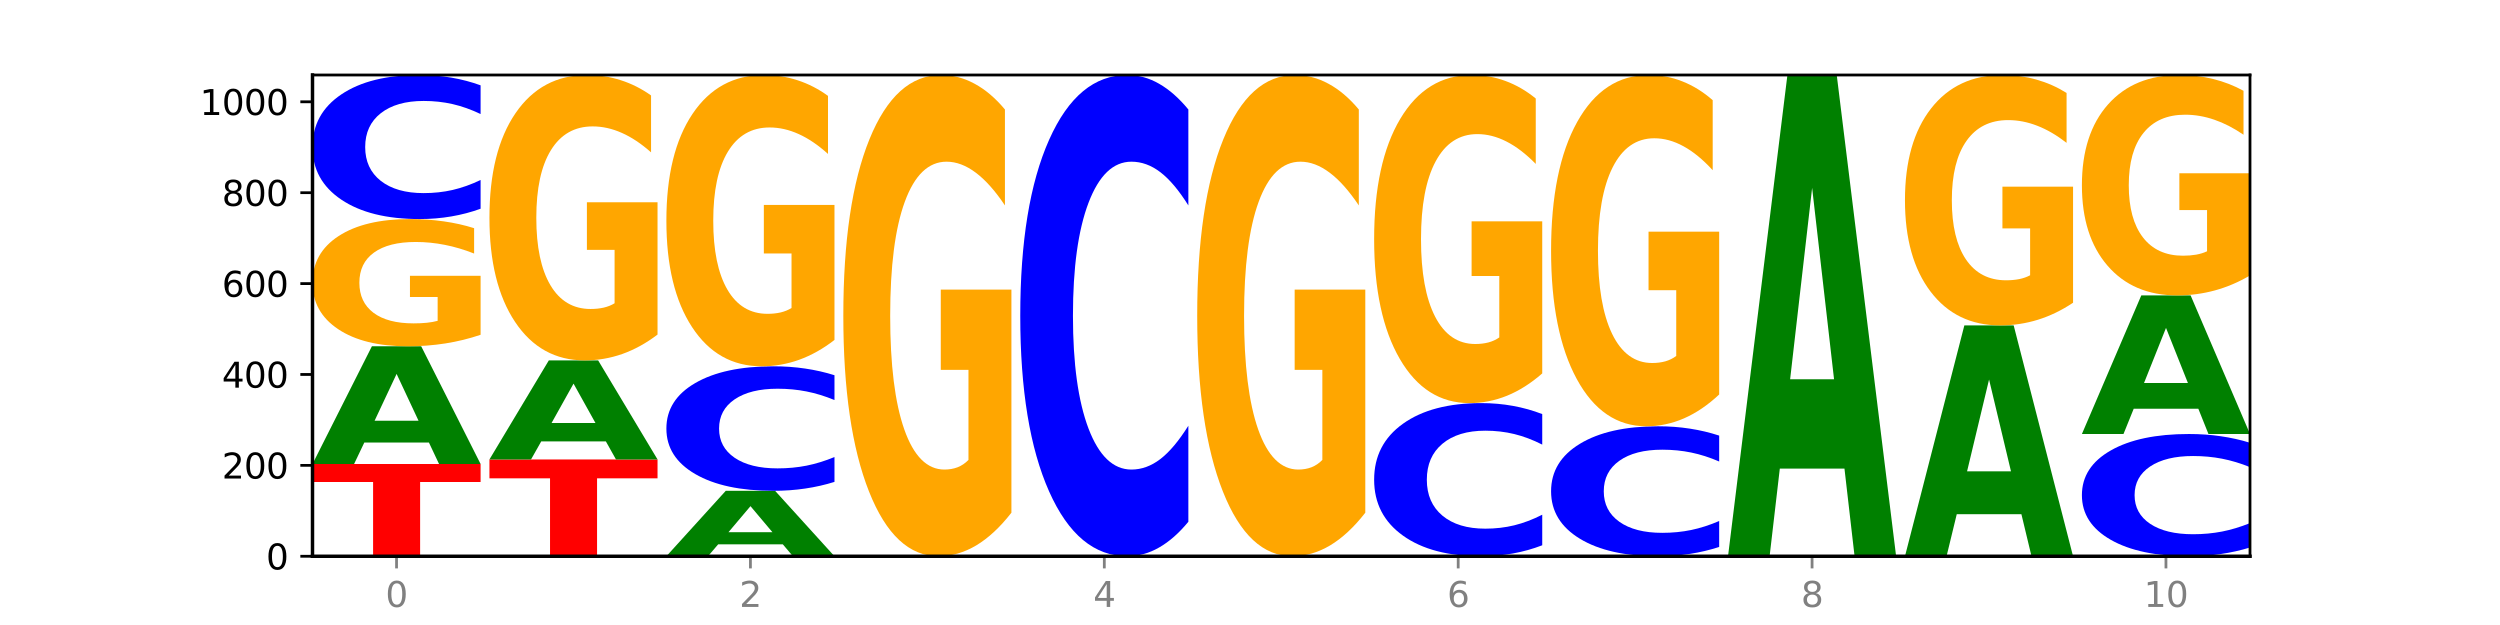
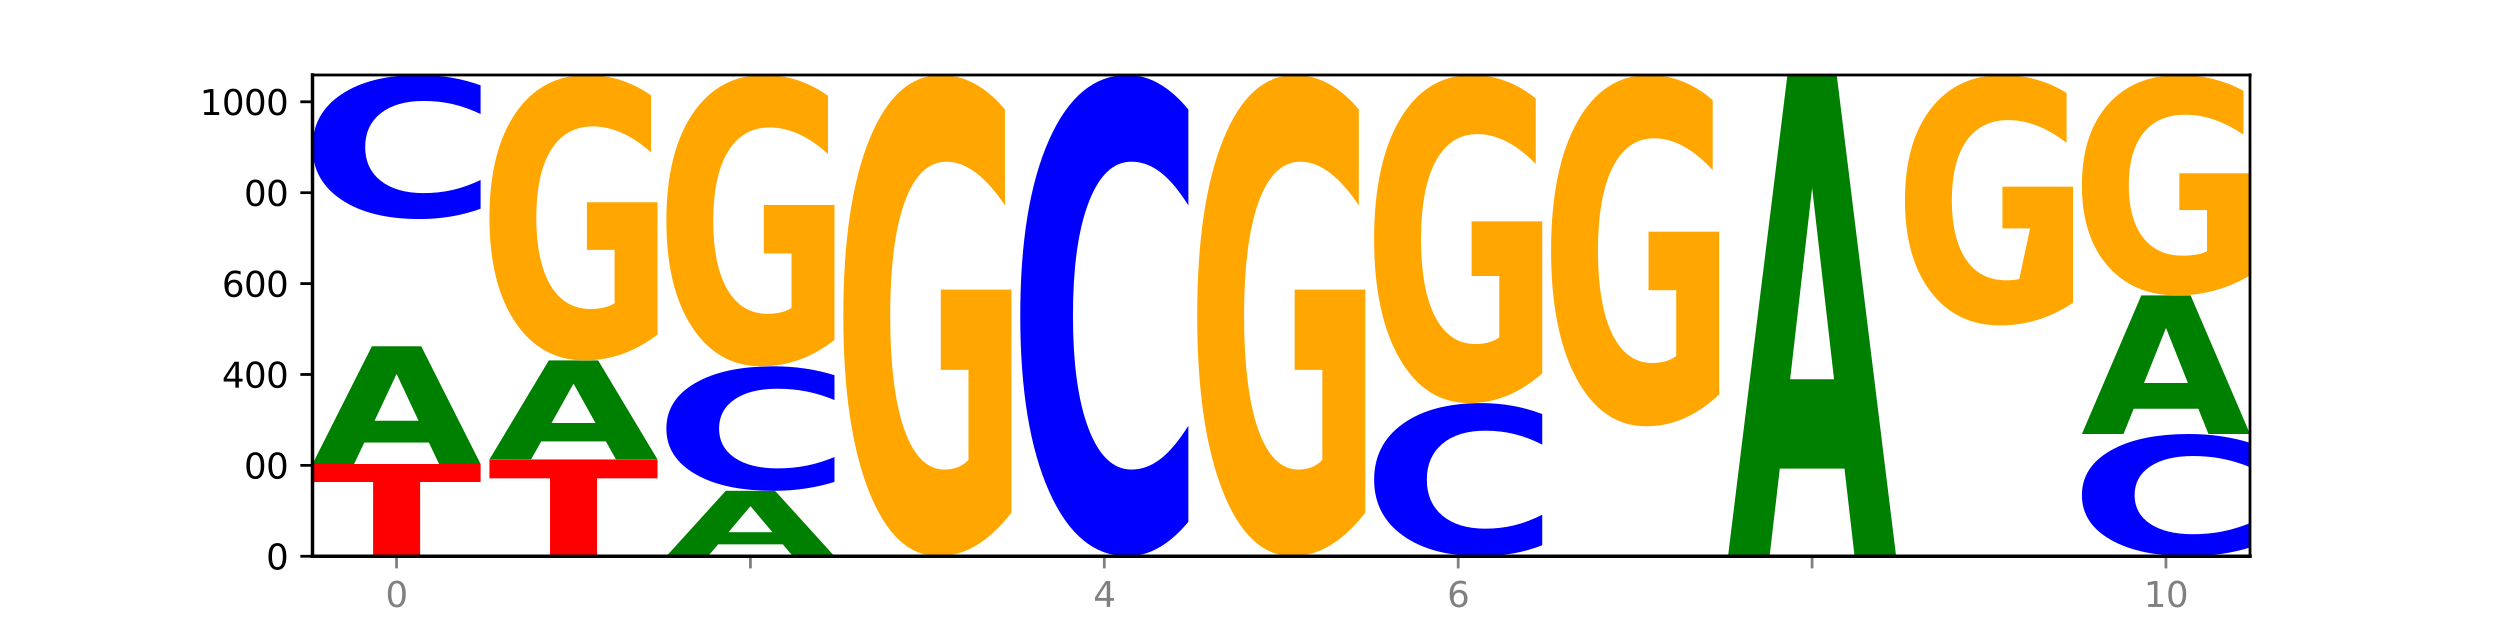
<svg xmlns="http://www.w3.org/2000/svg" xmlns:xlink="http://www.w3.org/1999/xlink" width="720pt" height="180pt" viewBox="0 0 720 180" version="1.1">
  <defs>
    <style type="text/css">*{stroke-linejoin: round; stroke-linecap: butt}</style>
  </defs>
  <g id="figure_1">
    <g id="patch_1">
      <path d="M 0 180  L 720 180  L 720 0  L 0 0  z " style="fill: #ffffff" />
    </g>
    <g id="axes_1">
      <g id="patch_2">
        <path d="M 90 160.2  L 648 160.2  L 648 21.6  L 90 21.6  z " style="fill: #ffffff" />
      </g>
      <g id="line2d_1">
        <path d="M 90 160.2  L 648 160.2  " clip-path="url(#pd6f00a961c)" style="fill: none; stroke: #000000; stroke-width: 0.5; stroke-linecap: square" />
      </g>
      <g id="patch_3">
        <path d="M 90 133.632  L 138.411 133.632  L 138.411 138.813  L 120.994 138.813  L 120.994 160.2  L 107.45 160.2  L 107.45 138.813  L 90 138.813  L 90 133.632  z " clip-path="url(#pd6f00a961c)" style="fill: #ff0000" />
      </g>
      <g id="patch_4">
        <path d="M 123.534 127.457  L 104.916 127.457  L 101.977 133.632  L 90 133.632  L 107.104 99.734  L 121.307 99.734  L 138.411 133.632  L 126.444 133.632  L 123.534 127.457  z M 107.886 121.165  L 120.535 121.165  L 114.22 107.682  L 107.886 121.165  z " clip-path="url(#pd6f00a961c)" style="fill: #008000" />
      </g>
      <g id="patch_5">
-         <path d="M 138.411 96.419  Q 133.529 98.076 128.277 98.909  Q 123.026 99.734 117.428 99.734  Q 104.777 99.734 97.389 94.799  Q 90 89.863 90 81.423  Q 90 72.884 97.519 67.986  Q 105.048 63.088 118.144 63.088  Q 123.189 63.088 127.811 63.755  Q 132.444 64.413 136.545 65.715  L 136.545 73.02  Q 132.313 71.347 128.126 70.522  Q 123.938 69.689 119.728 69.689  Q 111.938 69.689 107.717 72.732  Q 103.497 75.768 103.497 81.423  Q 103.497 87.024 107.566 90.083  Q 111.634 93.133 119.12 93.133  Q 121.16 93.133 122.907 92.959  Q 124.654 92.778 126.042 92.399  L 126.042 85.541  L 118.068 85.541  L 118.068 79.432  L 138.411 79.432  L 138.411 96.419  z " clip-path="url(#pd6f00a961c)" style="fill: #ffa600" />
-       </g>
+         </g>
      <g id="patch_6">
        <path d="M 138.411 60.115  Q 134.361 61.589 129.983 62.334  Q 125.604 63.088 120.835 63.088  Q 106.613 63.088 98.306 57.501  Q 90 51.913 90 42.357  Q 90 32.767 98.306 27.188  Q 106.613 21.6 120.835 21.6  Q 125.604 21.6 129.983 22.354  Q 134.361 23.1 138.411 24.574  L 138.411 32.844  Q 134.325 30.89 130.361 29.982  Q 126.397 29.073 122.018 29.073  Q 114.163 29.073 109.662 32.613  Q 105.173 36.144 105.173 42.357  Q 105.173 48.545 109.662 52.084  Q 114.163 55.615 122.018 55.615  Q 126.397 55.615 130.361 54.707  Q 134.325 53.79 138.411 51.836  L 138.411 60.115  z " clip-path="url(#pd6f00a961c)" style="fill: #0000ff" />
      </g>
      <g id="patch_7">
        <path d="M 140.959 132.323  L 189.37 132.323  L 189.37 137.76  L 171.953 137.76  L 171.953 160.2  L 158.409 160.2  L 158.409 137.76  L 140.959 137.76  L 140.959 132.323  z " clip-path="url(#pd6f00a961c)" style="fill: #ff0000" />
      </g>
      <g id="patch_8">
        <path d="M 174.493 127.125  L 155.875 127.125  L 152.935 132.323  L 140.959 132.323  L 158.063 103.792  L 172.266 103.792  L 189.37 132.323  L 177.403 132.323  L 174.493 127.125  z M 158.845 121.83  L 171.494 121.83  L 165.179 110.481  L 158.845 121.83  z " clip-path="url(#pd6f00a961c)" style="fill: #008000" />
      </g>
      <g id="patch_9">
        <path d="M 189.37 96.355  Q 184.488 100.073 179.236 101.941  Q 173.985 103.792 168.387 103.792  Q 155.736 103.792 148.347 92.722  Q 140.959 81.652 140.959 62.721  Q 140.959 43.57 148.478 32.585  Q 156.007 21.6 169.103 21.6  Q 174.148 21.6 178.77 23.094  Q 183.403 24.571 187.504 27.491  L 187.504 43.875  Q 183.272 40.123 179.084 38.273  Q 174.896 36.405 170.687 36.405  Q 162.897 36.405 158.676 43.23  Q 154.456 50.038 154.456 62.721  Q 154.456 75.285 158.524 82.144  Q 162.593 88.987 170.079 88.987  Q 172.119 88.987 173.866 88.596  Q 175.613 88.189 177.001 87.34  L 177.001 71.957  L 169.027 71.957  L 169.027 58.256  L 189.37 58.256  L 189.37 96.355  z " clip-path="url(#pd6f00a961c)" style="fill: #ffa600" />
      </g>
      <g id="patch_10">
        <path d="M 225.452 156.767  L 206.834 156.767  L 203.894 160.2  L 191.918 160.2  L 209.021 141.354  L 223.225 141.354  L 240.329 160.2  L 228.362 160.2  L 225.452 156.767  z M 209.803 153.269  L 222.453 153.269  L 216.138 145.772  L 209.803 153.269  z " clip-path="url(#pd6f00a961c)" style="fill: #008000" />
      </g>
      <g id="patch_11">
        <path d="M 240.329 138.783  Q 236.279 140.057 231.9 140.702  Q 227.522 141.354 222.753 141.354  Q 208.53 141.354 200.224 136.524  Q 191.918 131.694 191.918 123.434  Q 191.918 115.145 200.224 110.323  Q 208.53 105.493 222.753 105.493  Q 227.522 105.493 231.9 106.145  Q 236.279 106.789 240.329 108.063  L 240.329 115.212  Q 236.243 113.523 232.279 112.738  Q 228.314 111.952 223.936 111.952  Q 216.081 111.952 211.58 115.012  Q 207.091 118.064 207.091 123.434  Q 207.091 128.783 211.58 131.842  Q 216.081 134.894 223.936 134.894  Q 228.314 134.894 232.279 134.109  Q 236.243 133.316 240.329 131.627  L 240.329 138.783  z " clip-path="url(#pd6f00a961c)" style="fill: #0000ff" />
      </g>
      <g id="patch_12">
        <path d="M 240.329 97.903  Q 235.446 101.698 230.195 103.604  Q 224.944 105.493 219.346 105.493  Q 206.695 105.493 199.306 94.194  Q 191.918 82.895 191.918 63.572  Q 191.918 44.025 199.437 32.812  Q 206.966 21.6 220.062 21.6  Q 225.107 21.6 229.729 23.125  Q 234.361 24.633 238.463 27.613  L 238.463 44.337  Q 234.231 40.507 230.043 38.618  Q 225.855 36.711 221.646 36.711  Q 213.856 36.711 209.635 43.678  Q 205.415 50.627 205.415 63.572  Q 205.415 76.396 209.483 83.398  Q 213.552 90.381 221.038 90.381  Q 223.078 90.381 224.825 89.983  Q 226.571 89.567 227.96 88.7  L 227.96 73  L 219.986 73  L 219.986 59.015  L 240.329 59.015  L 240.329 97.903  z " clip-path="url(#pd6f00a961c)" style="fill: #ffa600" />
      </g>
      <g id="patch_13">
        <path d="M 291.288 147.66  Q 286.405 153.93 281.154 157.079  Q 275.903 160.2 270.305 160.2  Q 257.654 160.2 250.265 141.533  Q 242.877 122.866 242.877 90.943  Q 242.877 58.648 250.395 40.124  Q 257.925 21.6 271.021 21.6  Q 276.066 21.6 280.688 24.119  Q 285.32 26.61 289.422 31.535  L 289.422 59.163  Q 285.19 52.836 281.002 49.715  Q 276.814 46.566 272.605 46.566  Q 264.815 46.566 260.594 58.075  Q 256.374 69.556 256.374 90.943  Q 256.374 112.129 260.442 123.696  Q 264.511 135.234 271.997 135.234  Q 274.037 135.234 275.784 134.576  Q 277.53 133.889 278.919 132.457  L 278.919 106.518  L 270.945 106.518  L 270.945 83.413  L 291.288 83.413  L 291.288 147.66  z " clip-path="url(#pd6f00a961c)" style="fill: #ffa600" />
      </g>
      <g id="patch_14">
        <path d="M 342.247 150.265  Q 338.197 155.19 333.818 157.681  Q 329.439 160.2 324.67 160.2  Q 310.448 160.2 302.142 141.533  Q 293.836 122.866 293.836 90.943  Q 293.836 58.905 302.142 40.267  Q 310.448 21.6 324.67 21.6  Q 329.439 21.6 333.818 24.119  Q 338.197 26.61 342.247 31.535  L 342.247 59.163  Q 338.16 52.635 334.196 49.601  Q 330.232 46.566 325.853 46.566  Q 317.998 46.566 313.498 58.39  Q 309.009 70.186 309.009 90.943  Q 309.009 111.614 313.498 123.439  Q 317.998 135.234 325.853 135.234  Q 330.232 135.234 334.196 132.199  Q 338.16 129.136 342.247 122.608  L 342.247 150.265  z " clip-path="url(#pd6f00a961c)" style="fill: #0000ff" />
      </g>
      <g id="patch_15">
        <path d="M 393.205 147.66  Q 388.323 153.93 383.072 157.079  Q 377.821 160.2 372.222 160.2  Q 359.572 160.2 352.183 141.533  Q 344.795 122.866 344.795 90.943  Q 344.795 58.648 352.313 40.124  Q 359.843 21.6 372.938 21.6  Q 377.983 21.6 382.605 24.119  Q 387.238 26.61 391.339 31.535  L 391.339 59.163  Q 387.108 52.836 382.92 49.715  Q 378.732 46.566 374.522 46.566  Q 366.732 46.566 362.512 58.075  Q 358.291 69.556 358.291 90.943  Q 358.291 112.129 362.36 123.696  Q 366.429 135.234 373.915 135.234  Q 375.955 135.234 377.701 134.576  Q 379.448 133.889 380.837 132.457  L 380.837 106.518  L 372.862 106.518  L 372.862 83.413  L 393.205 83.413  L 393.205 147.66  z " clip-path="url(#pd6f00a961c)" style="fill: #ffa600" />
      </g>
      <g id="patch_16">
        <path d="M 444.164 157.039  Q 440.115 158.606 435.736 159.398  Q 431.357 160.2 426.588 160.2  Q 412.366 160.2 404.06 154.26  Q 395.753 148.319 395.753 138.161  Q 395.753 127.966 404.06 122.034  Q 412.366 116.094 426.588 116.094  Q 431.357 116.094 435.736 116.896  Q 440.115 117.688 444.164 119.256  L 444.164 128.048  Q 440.078 125.97 436.114 125.005  Q 432.15 124.039 427.771 124.039  Q 419.916 124.039 415.415 127.802  Q 410.927 131.555 410.927 138.161  Q 410.927 144.739 415.415 148.502  Q 419.916 152.255 427.771 152.255  Q 432.15 152.255 436.114 151.29  Q 440.078 150.315 444.164 148.237  L 444.164 157.039  z " clip-path="url(#pd6f00a961c)" style="fill: #0000ff" />
      </g>
      <g id="patch_17">
        <path d="M 444.164 107.544  Q 439.282 111.819 434.031 113.966  Q 428.78 116.094 423.181 116.094  Q 410.531 116.094 403.142 103.367  Q 395.753 90.641 395.753 68.876  Q 395.753 46.858 403.272 34.229  Q 410.802 21.6 423.897 21.6  Q 428.942 21.6 433.564 23.318  Q 438.197 25.016 442.298 28.373  L 442.298 47.21  Q 438.067 42.896 433.879 40.768  Q 429.691 38.621 425.481 38.621  Q 417.691 38.621 413.471 46.468  Q 409.25 54.295 409.25 68.876  Q 409.25 83.321 413.319 91.207  Q 417.388 99.073 424.874 99.073  Q 426.914 99.073 428.66 98.624  Q 430.407 98.156 431.796 97.18  L 431.796 79.495  L 423.821 79.495  L 423.821 63.743  L 444.164 63.743  L 444.164 107.544  z " clip-path="url(#pd6f00a961c)" style="fill: #ffa600" />
      </g>
      <g id="patch_18">
-         <path d="M 495.123 157.517  Q 491.074 158.847 486.695 159.52  Q 482.316 160.2 477.547 160.2  Q 463.325 160.2 455.019 155.159  Q 446.712 150.117 446.712 141.496  Q 446.712 132.844 455.019 127.81  Q 463.325 122.769 477.547 122.769  Q 482.316 122.769 486.695 123.449  Q 491.074 124.122 495.123 125.452  L 495.123 132.913  Q 491.037 131.15 487.073 130.331  Q 483.109 129.511 478.73 129.511  Q 470.875 129.511 466.374 132.705  Q 461.886 135.89 461.886 141.496  Q 461.886 147.079 466.374 150.272  Q 470.875 153.458 478.73 153.458  Q 483.109 153.458 487.073 152.638  Q 491.037 151.811 495.123 150.048  L 495.123 157.517  z " clip-path="url(#pd6f00a961c)" style="fill: #0000ff" />
-       </g>
+         </g>
      <g id="patch_19">
        <path d="M 495.123 113.615  Q 490.241 118.192 484.99 120.491  Q 479.739 122.769 474.14 122.769  Q 461.489 122.769 454.101 109.143  Q 446.712 95.517 446.712 72.216  Q 446.712 48.642 454.231 35.121  Q 461.761 21.6 474.856 21.6  Q 479.901 21.6 484.523 23.439  Q 489.156 25.257 493.257 28.852  L 493.257 49.019  Q 489.026 44.4 484.838 42.122  Q 480.65 39.823 476.44 39.823  Q 468.65 39.823 464.43 48.224  Q 460.209 56.605 460.209 72.216  Q 460.209 87.681 464.278 96.123  Q 468.346 104.545 475.833 104.545  Q 477.872 104.545 479.619 104.065  Q 481.366 103.563 482.755 102.518  L 482.755 83.584  L 474.78 83.584  L 474.78 66.72  L 495.123 66.72  L 495.123 113.615  z " clip-path="url(#pd6f00a961c)" style="fill: #ffa600" />
      </g>
      <g id="patch_20">
        <path d="M 531.206 134.951  L 512.587 134.951  L 509.648 160.2  L 497.671 160.2  L 514.775 21.6  L 528.979 21.6  L 546.082 160.2  L 534.116 160.2  L 531.206 134.951  z M 515.557 109.228  L 528.206 109.228  L 521.892 54.096  L 515.557 109.228  z " clip-path="url(#pd6f00a961c)" style="fill: #008000" />
      </g>
      <g id="patch_21">
-         <path d="M 582.164 148.088  L 563.546 148.088  L 560.607 160.2  L 548.63 160.2  L 565.734 93.714  L 579.937 93.714  L 597.041 160.2  L 585.074 160.2  L 582.164 148.088  z M 566.516 135.749  L 579.165 135.749  L 572.85 109.302  L 566.516 135.749  z " clip-path="url(#pd6f00a961c)" style="fill: #008000" />
-       </g>
+         </g>
      <g id="patch_22">
-         <path d="M 597.041 87.189  Q 592.159 90.452 586.908 92.09  Q 581.656 93.714 576.058 93.714  Q 563.407 93.714 556.019 84.001  Q 548.63 74.289 548.63 57.679  Q 548.63 40.876 556.149 31.238  Q 563.679 21.6 576.774 21.6  Q 581.819 21.6 586.441 22.911  Q 591.074 24.207 595.175 26.769  L 595.175 41.144  Q 590.944 37.852 586.756 36.228  Q 582.568 34.59 578.358 34.59  Q 570.568 34.59 566.348 40.578  Q 562.127 46.552 562.127 57.679  Q 562.127 68.703 566.196 74.721  Q 570.264 80.724 577.75 80.724  Q 579.79 80.724 581.537 80.382  Q 583.284 80.024 584.673 79.279  L 584.673 65.783  L 576.698 65.783  L 576.698 53.762  L 597.041 53.762  L 597.041 87.189  z " clip-path="url(#pd6f00a961c)" style="fill: #ffa600" />
+         <path d="M 597.041 87.189  Q 592.159 90.452 586.908 92.09  Q 581.656 93.714 576.058 93.714  Q 563.407 93.714 556.019 84.001  Q 548.63 74.289 548.63 57.679  Q 548.63 40.876 556.149 31.238  Q 563.679 21.6 576.774 21.6  Q 581.819 21.6 586.441 22.911  Q 591.074 24.207 595.175 26.769  L 595.175 41.144  Q 590.944 37.852 586.756 36.228  Q 582.568 34.59 578.358 34.59  Q 570.568 34.59 566.348 40.578  Q 562.127 46.552 562.127 57.679  Q 562.127 68.703 566.196 74.721  Q 570.264 80.724 577.75 80.724  Q 579.79 80.724 581.537 80.382  L 584.673 65.783  L 576.698 65.783  L 576.698 53.762  L 597.041 53.762  L 597.041 87.189  z " clip-path="url(#pd6f00a961c)" style="fill: #ffa600" />
      </g>
      <g id="patch_23">
        <path d="M 648 157.676  Q 643.951 158.927 639.572 159.56  Q 635.193 160.2 630.424 160.2  Q 616.202 160.2 607.895 155.458  Q 599.589 150.717 599.589 142.608  Q 599.589 134.47 607.895 129.735  Q 616.202 124.994 630.424 124.994  Q 635.193 124.994 639.572 125.634  Q 643.951 126.266 648 127.517  L 648 134.535  Q 643.914 132.877 639.95 132.106  Q 635.986 131.335 631.607 131.335  Q 623.752 131.335 619.251 134.339  Q 614.762 137.335 614.762 142.608  Q 614.762 147.859 619.251 150.862  Q 623.752 153.858 631.607 153.858  Q 635.986 153.858 639.95 153.087  Q 643.914 152.309 648 150.651  L 648 157.676  z " clip-path="url(#pd6f00a961c)" style="fill: #0000ff" />
      </g>
      <g id="patch_24">
        <path d="M 633.123 117.722  L 614.505 117.722  L 611.566 124.994  L 599.589 124.994  L 616.693 85.076  L 630.896 85.076  L 648 124.994  L 636.033 124.994  L 633.123 117.722  z M 617.475 110.313  L 630.124 110.313  L 623.809 94.435  L 617.475 110.313  z " clip-path="url(#pd6f00a961c)" style="fill: #008000" />
      </g>
      <g id="patch_25">
        <path d="M 648 79.333  Q 643.118 82.204 637.866 83.647  Q 632.615 85.076 627.017 85.076  Q 614.366 85.076 606.978 76.527  Q 599.589 67.978 599.589 53.358  Q 599.589 38.567 607.108 30.084  Q 614.637 21.6 627.733 21.6  Q 632.778 21.6 637.4 22.754  Q 642.033 23.895 646.134 26.15  L 646.134 38.803  Q 641.903 35.905 637.715 34.476  Q 633.527 33.034 629.317 33.034  Q 621.527 33.034 617.306 38.305  Q 613.086 43.563 613.086 53.358  Q 613.086 63.061 617.155 68.358  Q 621.223 73.642 628.709 73.642  Q 630.749 73.642 632.496 73.341  Q 634.243 73.026 635.631 72.37  L 635.631 60.491  L 627.657 60.491  L 627.657 49.909  L 648 49.909  L 648 79.333  z " clip-path="url(#pd6f00a961c)" style="fill: #ffa600" />
      </g>
      <g id="matplotlib.axis_1">
        <g id="xtick_1">
          <g id="line2d_2">
            <defs>
              <path id="mcdc5257049" d="M 0 0  L 0 3.5  " style="stroke: #808080; stroke-width: 0.8" />
            </defs>
            <g>
              <use xlink:href="#mcdc5257049" x="114.205" y="160.2" style="fill: #808080; stroke: #808080; stroke-width: 0.8" />
            </g>
          </g>
          <g id="text_1">
            <g style="fill: #808080" transform="translate(111.024 174.798) scale(0.1 -0.1)">
              <defs>
                <path id="DejaVuSans-30" d="M 2034 4250  Q 1547 4250 1301 3770  Q 1056 3291 1056 2328  Q 1056 1369 1301 889  Q 1547 409 2034 409  Q 2525 409 2770 889  Q 3016 1369 3016 2328  Q 3016 3291 2770 3770  Q 2525 4250 2034 4250  z M 2034 4750  Q 2819 4750 3233 4129  Q 3647 3509 3647 2328  Q 3647 1150 3233 529  Q 2819 -91 2034 -91  Q 1250 -91 836 529  Q 422 1150 422 2328  Q 422 3509 836 4129  Q 1250 4750 2034 4750  z " transform="scale(0.016)" />
              </defs>
              <use xlink:href="#DejaVuSans-30" />
            </g>
          </g>
        </g>
        <g id="xtick_2">
          <g id="line2d_3">
            <g>
              <use xlink:href="#mcdc5257049" x="216.123" y="160.2" style="fill: #808080; stroke: #808080; stroke-width: 0.8" />
            </g>
          </g>
          <g id="text_2">
            <g style="fill: #808080" transform="translate(212.942 174.798) scale(0.1 -0.1)">
              <defs>
-                 <path id="DejaVuSans-32" d="M 1228 531  L 3431 531  L 3431 0  L 469 0  L 469 531  Q 828 903 1448 1529  Q 2069 2156 2228 2338  Q 2531 2678 2651 2914  Q 2772 3150 2772 3378  Q 2772 3750 2511 3984  Q 2250 4219 1831 4219  Q 1534 4219 1204 4116  Q 875 4013 500 3803  L 500 4441  Q 881 4594 1212 4672  Q 1544 4750 1819 4750  Q 2544 4750 2975 4387  Q 3406 4025 3406 3419  Q 3406 3131 3298 2873  Q 3191 2616 2906 2266  Q 2828 2175 2409 1742  Q 1991 1309 1228 531  z " transform="scale(0.016)" />
-               </defs>
+                 </defs>
              <use xlink:href="#DejaVuSans-32" />
            </g>
          </g>
        </g>
        <g id="xtick_3">
          <g id="line2d_4">
            <g>
              <use xlink:href="#mcdc5257049" x="318.041" y="160.2" style="fill: #808080; stroke: #808080; stroke-width: 0.8" />
            </g>
          </g>
          <g id="text_3">
            <g style="fill: #808080" transform="translate(314.86 174.798) scale(0.1 -0.1)">
              <defs>
                <path id="DejaVuSans-34" d="M 2419 4116  L 825 1625  L 2419 1625  L 2419 4116  z M 2253 4666  L 3047 4666  L 3047 1625  L 3713 1625  L 3713 1100  L 3047 1100  L 3047 0  L 2419 0  L 2419 1100  L 313 1100  L 313 1709  L 2253 4666  z " transform="scale(0.016)" />
              </defs>
              <use xlink:href="#DejaVuSans-34" />
            </g>
          </g>
        </g>
        <g id="xtick_4">
          <g id="line2d_5">
            <g>
              <use xlink:href="#mcdc5257049" x="419.959" y="160.2" style="fill: #808080; stroke: #808080; stroke-width: 0.8" />
            </g>
          </g>
          <g id="text_4">
            <g style="fill: #808080" transform="translate(416.778 174.798) scale(0.1 -0.1)">
              <defs>
                <path id="DejaVuSans-36" d="M 2113 2584  Q 1688 2584 1439 2293  Q 1191 2003 1191 1497  Q 1191 994 1439 701  Q 1688 409 2113 409  Q 2538 409 2786 701  Q 3034 994 3034 1497  Q 3034 2003 2786 2293  Q 2538 2584 2113 2584  z M 3366 4563  L 3366 3988  Q 3128 4100 2886 4159  Q 2644 4219 2406 4219  Q 1781 4219 1451 3797  Q 1122 3375 1075 2522  Q 1259 2794 1537 2939  Q 1816 3084 2150 3084  Q 2853 3084 3261 2657  Q 3669 2231 3669 1497  Q 3669 778 3244 343  Q 2819 -91 2113 -91  Q 1303 -91 875 529  Q 447 1150 447 2328  Q 447 3434 972 4092  Q 1497 4750 2381 4750  Q 2619 4750 2861 4703  Q 3103 4656 3366 4563  z " transform="scale(0.016)" />
              </defs>
              <use xlink:href="#DejaVuSans-36" />
            </g>
          </g>
        </g>
        <g id="xtick_5">
          <g id="line2d_6">
            <g>
              <use xlink:href="#mcdc5257049" x="521.877" y="160.2" style="fill: #808080; stroke: #808080; stroke-width: 0.8" />
            </g>
          </g>
          <g id="text_5">
            <g style="fill: #808080" transform="translate(518.695 174.798) scale(0.1 -0.1)">
              <defs>
-                 <path id="DejaVuSans-38" d="M 2034 2216  Q 1584 2216 1326 1975  Q 1069 1734 1069 1313  Q 1069 891 1326 650  Q 1584 409 2034 409  Q 2484 409 2743 651  Q 3003 894 3003 1313  Q 3003 1734 2745 1975  Q 2488 2216 2034 2216  z M 1403 2484  Q 997 2584 770 2862  Q 544 3141 544 3541  Q 544 4100 942 4425  Q 1341 4750 2034 4750  Q 2731 4750 3128 4425  Q 3525 4100 3525 3541  Q 3525 3141 3298 2862  Q 3072 2584 2669 2484  Q 3125 2378 3379 2068  Q 3634 1759 3634 1313  Q 3634 634 3220 271  Q 2806 -91 2034 -91  Q 1263 -91 848 271  Q 434 634 434 1313  Q 434 1759 690 2068  Q 947 2378 1403 2484  z M 1172 3481  Q 1172 3119 1398 2916  Q 1625 2713 2034 2713  Q 2441 2713 2670 2916  Q 2900 3119 2900 3481  Q 2900 3844 2670 4047  Q 2441 4250 2034 4250  Q 1625 4250 1398 4047  Q 1172 3844 1172 3481  z " transform="scale(0.016)" />
-               </defs>
+                 </defs>
              <use xlink:href="#DejaVuSans-38" />
            </g>
          </g>
        </g>
        <g id="xtick_6">
          <g id="line2d_7">
            <g>
              <use xlink:href="#mcdc5257049" x="623.795" y="160.2" style="fill: #808080; stroke: #808080; stroke-width: 0.8" />
            </g>
          </g>
          <g id="text_6">
            <g style="fill: #808080" transform="translate(617.432 174.798) scale(0.1 -0.1)">
              <defs>
                <path id="DejaVuSans-31" d="M 794 531  L 1825 531  L 1825 4091  L 703 3866  L 703 4441  L 1819 4666  L 2450 4666  L 2450 531  L 3481 531  L 3481 0  L 794 0  L 794 531  z " transform="scale(0.016)" />
              </defs>
              <use xlink:href="#DejaVuSans-31" />
              <use xlink:href="#DejaVuSans-30" x="63.623" />
            </g>
          </g>
        </g>
      </g>
      <g id="matplotlib.axis_2">
        <g id="ytick_1">
          <g id="line2d_8">
            <defs>
              <path id="m2acec7dd15" d="M 0 0  L -3.5 0  " style="stroke: #000000; stroke-width: 0.8" />
            </defs>
            <g>
              <use xlink:href="#m2acec7dd15" x="90" y="160.2" style="stroke: #000000; stroke-width: 0.8" />
            </g>
          </g>
          <g id="text_7">
            <g transform="translate(76.638 163.999) scale(0.1 -0.1)">
              <use xlink:href="#DejaVuSans-30" />
            </g>
          </g>
        </g>
        <g id="ytick_2">
          <g id="line2d_9">
            <g>
              <use xlink:href="#m2acec7dd15" x="90" y="134.024" style="stroke: #000000; stroke-width: 0.8" />
            </g>
          </g>
          <g id="text_8">
            <g transform="translate(63.913 137.824) scale(0.1 -0.1)">
              <use xlink:href="#DejaVuSans-32" />
              <use xlink:href="#DejaVuSans-30" x="63.623" />
              <use xlink:href="#DejaVuSans-30" x="127.246" />
            </g>
          </g>
        </g>
        <g id="ytick_3">
          <g id="line2d_10">
            <g>
              <use xlink:href="#m2acec7dd15" x="90" y="107.849" style="stroke: #000000; stroke-width: 0.8" />
            </g>
          </g>
          <g id="text_9">
            <g transform="translate(63.913 111.648) scale(0.1 -0.1)">
              <use xlink:href="#DejaVuSans-34" />
              <use xlink:href="#DejaVuSans-30" x="63.623" />
              <use xlink:href="#DejaVuSans-30" x="127.246" />
            </g>
          </g>
        </g>
        <g id="ytick_4">
          <g id="line2d_11">
            <g>
              <use xlink:href="#m2acec7dd15" x="90" y="81.673" style="stroke: #000000; stroke-width: 0.8" />
            </g>
          </g>
          <g id="text_10">
            <g transform="translate(63.913 85.472) scale(0.1 -0.1)">
              <use xlink:href="#DejaVuSans-36" />
              <use xlink:href="#DejaVuSans-30" x="63.623" />
              <use xlink:href="#DejaVuSans-30" x="127.246" />
            </g>
          </g>
        </g>
        <g id="ytick_5">
          <g id="line2d_12">
            <g>
              <use xlink:href="#m2acec7dd15" x="90" y="55.497" style="stroke: #000000; stroke-width: 0.8" />
            </g>
          </g>
          <g id="text_11">
            <g transform="translate(63.913 59.297) scale(0.1 -0.1)">
              <use xlink:href="#DejaVuSans-38" />
              <use xlink:href="#DejaVuSans-30" x="63.623" />
              <use xlink:href="#DejaVuSans-30" x="127.246" />
            </g>
          </g>
        </g>
        <g id="ytick_6">
          <g id="line2d_13">
            <g>
              <use xlink:href="#m2acec7dd15" x="90" y="29.322" style="stroke: #000000; stroke-width: 0.8" />
            </g>
          </g>
          <g id="text_12">
            <g transform="translate(57.55 33.121) scale(0.1 -0.1)">
              <use xlink:href="#DejaVuSans-31" />
              <use xlink:href="#DejaVuSans-30" x="63.623" />
              <use xlink:href="#DejaVuSans-30" x="127.246" />
              <use xlink:href="#DejaVuSans-30" x="190.869" />
            </g>
          </g>
        </g>
      </g>
      <g id="patch_26">
        <path d="M 90 160.2  L 90 21.6  " style="fill: none; stroke: #000000; stroke-linejoin: miter; stroke-linecap: square" />
      </g>
      <g id="patch_27">
        <path d="M 648 160.2  L 648 21.6  " style="fill: none; stroke: #000000; stroke-width: 0.8; stroke-linejoin: miter; stroke-linecap: square" />
      </g>
      <g id="patch_28">
        <path d="M 90 160.2  L 648 160.2  " style="fill: none; stroke: #000000; stroke-linejoin: miter; stroke-linecap: square" />
      </g>
      <g id="patch_29">
        <path d="M 90 21.6  L 648 21.6  " style="fill: none; stroke: #000000; stroke-width: 0.8; stroke-linejoin: miter; stroke-linecap: square" />
      </g>
    </g>
  </g>
  <defs>
    <clipPath id="pd6f00a961c">
      <rect x="90" y="21.6" width="558" height="138.6" />
    </clipPath>
  </defs>
</svg>